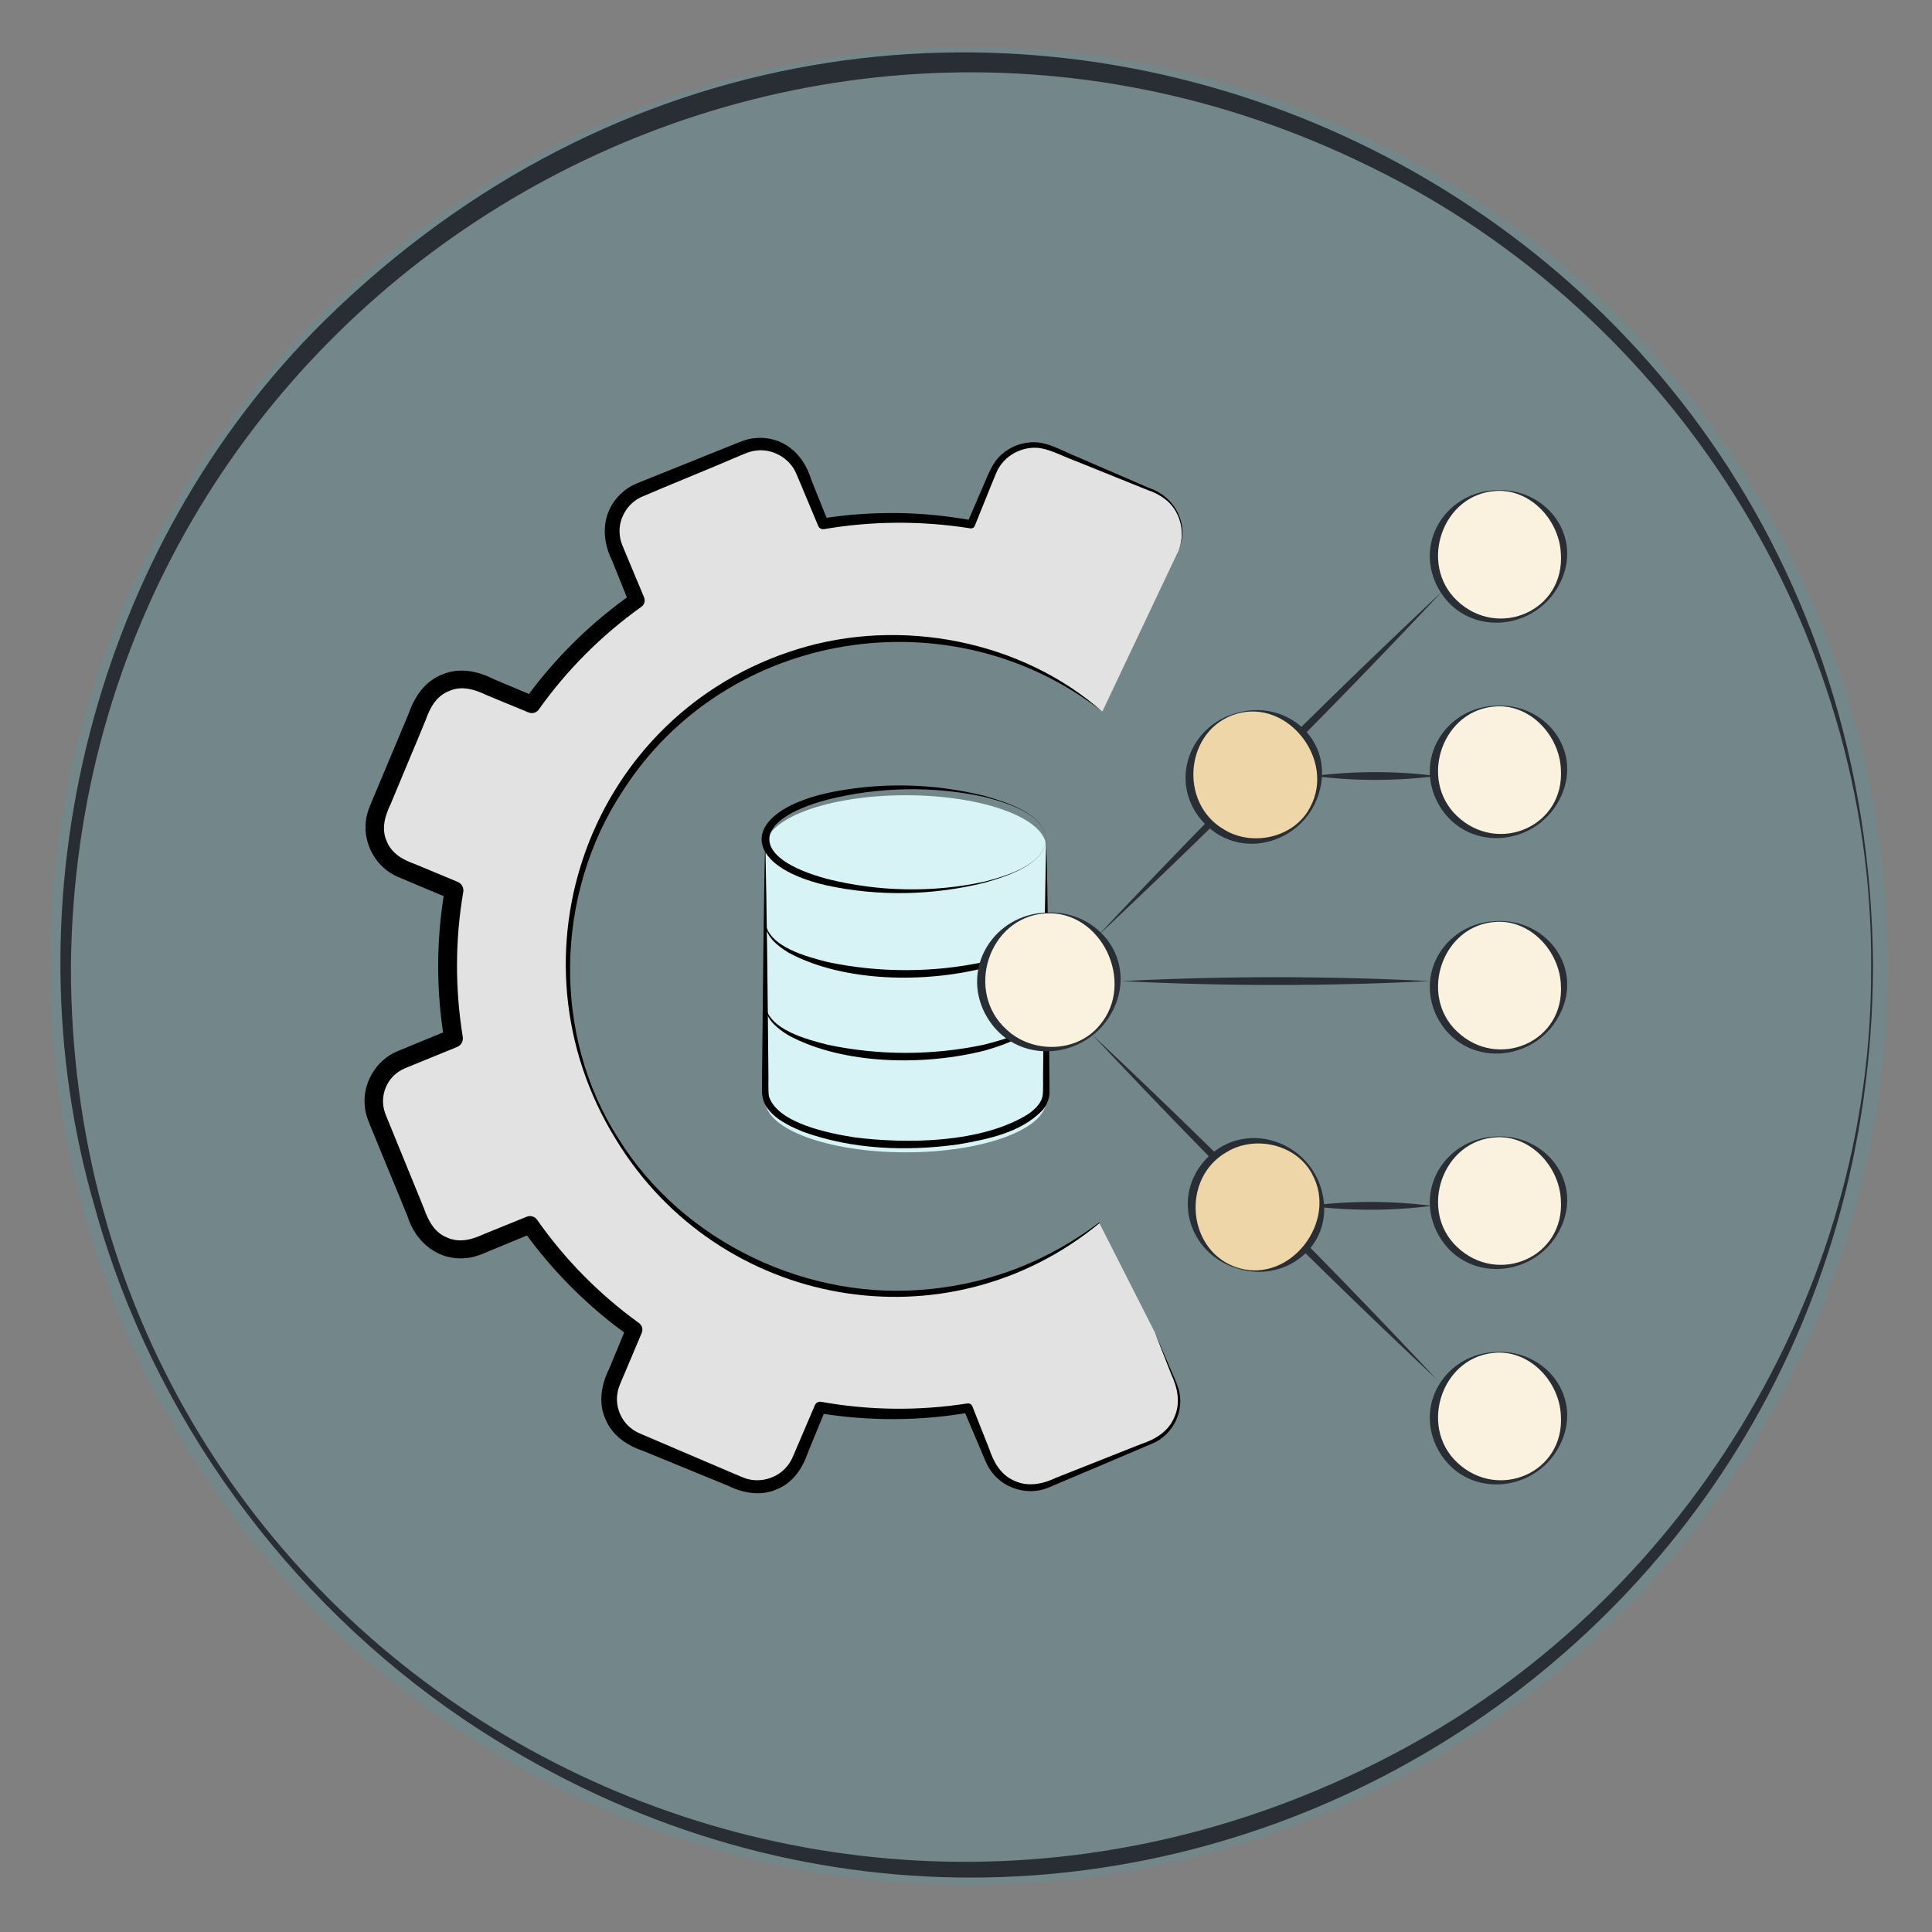
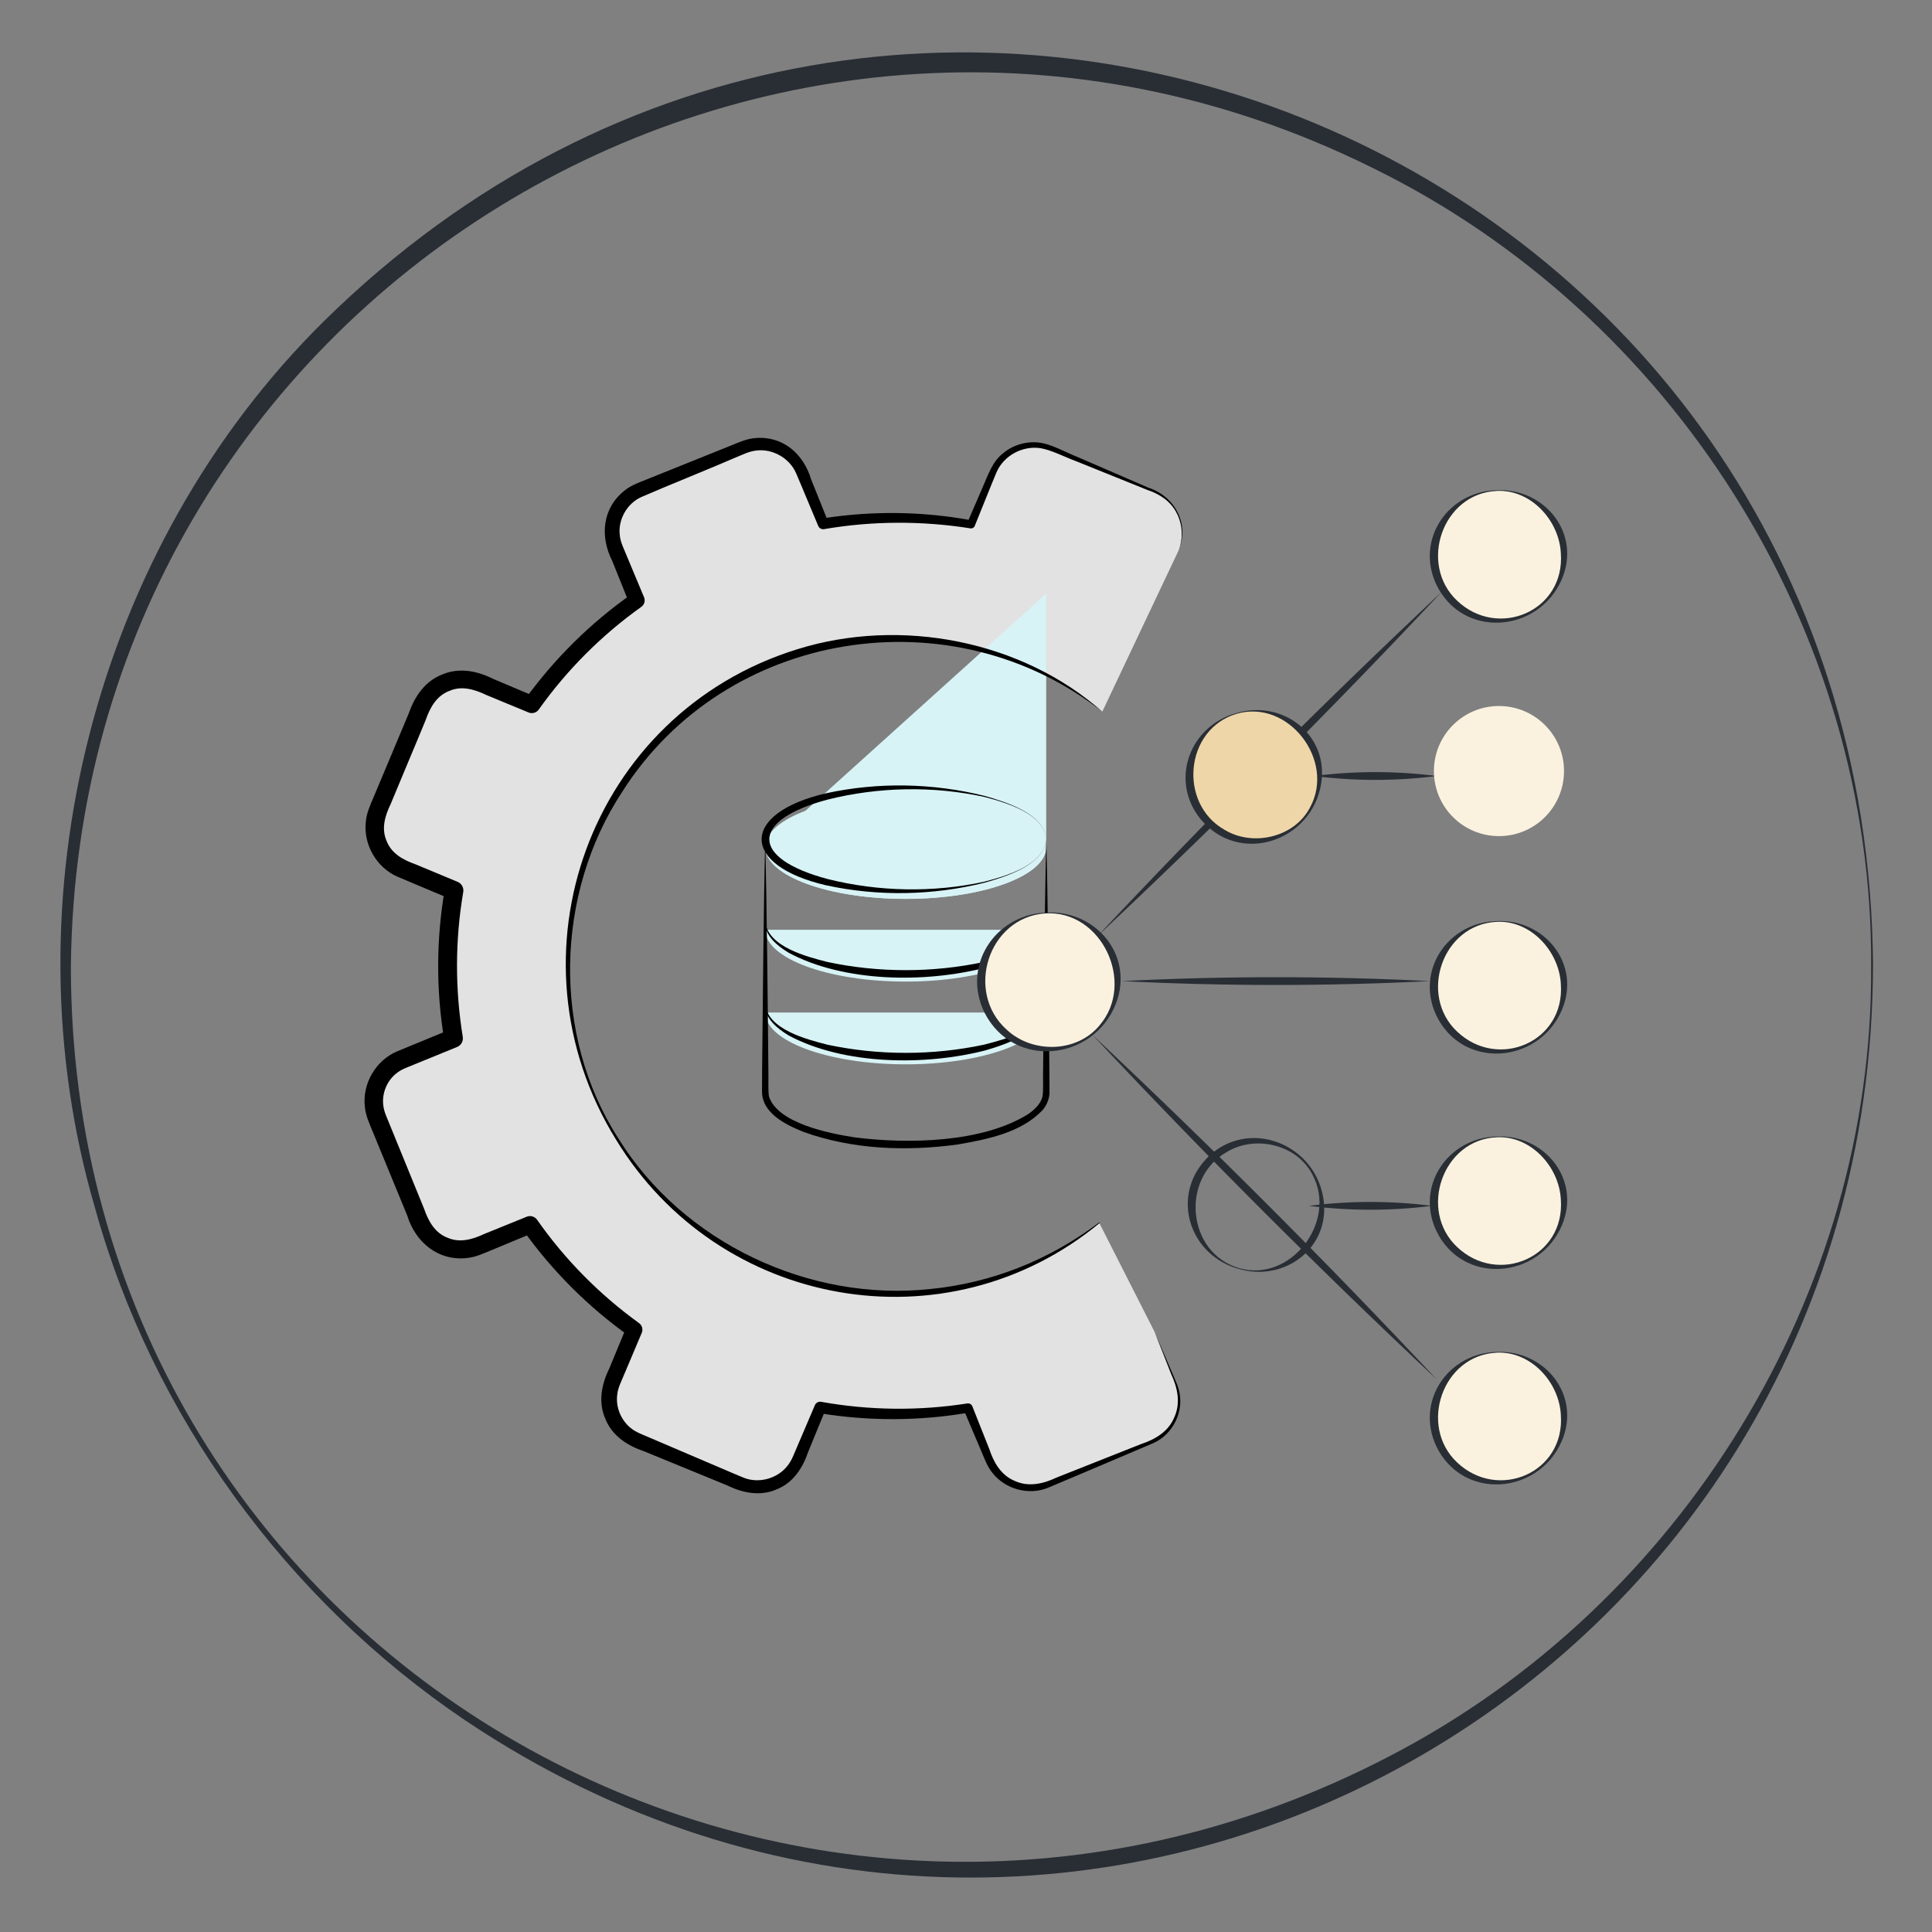
<svg xmlns="http://www.w3.org/2000/svg" id="gouttes_sueur" version="1.1" viewBox="0 0 512 512">
  <rect x="0" y="0" width="512" height="512" fill="#808080" stroke="none" />
  <defs>
    <style>
      .st0 {
        fill: #faf2df;
      }

      .st1 {
        fill: #e2e2e2;
      }

      .st2 {
        fill: #292e35;
      }

      .st3 {
        fill: #23b5d3;
        opacity: .13;
      }

      .st4 {
        fill: #d7f3f6;
      }

      .st5 {
        fill: #efd6a8;
      }
    </style>
  </defs>
-   <circle class="st3" cx="256.77" cy="256" r="243.52" />
  <path class="st2" d="M496.37,256c-.6,193.14-212.05,308.07-373.14,199.87-47.26-31.9-82.87-80.77-98.06-135.78-23.92-81.83-.07-175.02,60.7-235,154.19-151.78,408.95-45.11,410.51,170.91h0ZM495.87,256c.5-89.13-52.69-172.77-132.54-211.71C205.16-33.83,20.6,79.53,18.79,256c-.16,181.3,190.4,292.67,349.8,209.22,76.87-39.98,127.9-122.24,127.27-209.22h0Z" />
  <g>
    <g id="g3403">
      <path class="st1" d="M305.95,352.88l5.65,13.77c2.48,6.04-.44,13.01-6.48,15.49l-27.45,11.26c-6.04,2.48-13.01-.44-15.49-6.48l-5.65-13.77c-13.17,2.17-26.4,2.05-39.18-.15l-5.75,13.75c-2.52,6.02-9.51,8.89-15.53,6.37l-27.38-11.45c-6.02-2.52-8.89-9.51-6.37-15.53l5.75-13.75c-10.54-7.56-19.91-16.89-27.62-27.79l-13.77,5.65c-6.04,2.48-13.01-.44-15.49-6.48l-11.26-27.45c-2.48-6.04.44-13.01,6.48-15.49l13.77-5.65c-2.17-13.17-2.05-26.4.15-39.18l-13.75-5.75c-6.02-2.52-8.89-9.51-6.37-15.53l11.45-27.37c2.52-6.02,9.51-8.89,15.53-6.37l13.75,5.75c7.56-10.53,16.89-19.91,27.79-27.62l-5.65-13.78c-2.48-6.04.44-13.01,6.48-15.49l27.45-11.26c6.04-2.48,13.01.44,15.48,6.48l5.65,13.78c13.17-2.17,26.4-2.05,39.18.15l5.75-13.75c2.52-6.02,9.51-8.89,15.53-6.37l27.38,11.45c6.02,2.52,8.89,9.51,6.37,15.53l-20.23,42.74c-14.95-12.16-34.02-19.46-54.79-19.46-47.97,0-86.87,38.89-86.87,86.87s38.89,86.87,86.87,86.87c20.4,0,39.16-7.03,53.98-18.8l14.63,28.82Z" />
    </g>
    <g>
      <ellipse class="st4" cx="240.03" cy="224.48" rx="37.23" ry="13.73" />
      <path class="st4" d="M277.26,268.33c0,7.58-16.67,13.73-37.23,13.73s-37.23-6.14-37.23-13.73" />
      <path class="st4" d="M277.26,246.4c0,7.58-16.67,13.73-37.23,13.73s-37.23-6.14-37.23-13.73" />
-       <path class="st4" d="M202.8,224.48v67.17c0,7.58,16.67,13.73,37.23,13.73s37.23-6.14,37.23-13.73v-67.17" />
+       <path class="st4" d="M202.8,224.48c0,7.58,16.67,13.73,37.23,13.73s37.23-6.14,37.23-13.73v-67.17" />
    </g>
    <g id="g34031" data-name="g3403">
      <path d="M305.95,352.88s4.76,11.11,4.76,11.11c.78,1.87,1.74,3.72,1.97,5.76.75,5.19-2.29,10.63-7.11,12.72-8.1,3.45-19.74,8.4-27.85,11.81-5.08,2.08-11.32.39-14.7-3.94-1.36-1.63-2.08-3.69-2.9-5.6,0,0-4.72-11.13-4.72-11.13l1.34.75c-13.07,2.26-26.53,2.29-39.64.14l1.66-.91s-4.59,11.19-4.59,11.19c-1.44,4.25-3.99,8.2-8.34,9.91-4.22,1.88-8.98,1-12.98-.99,0,0-11.19-4.59-11.19-4.59l-11.19-4.59c-4.33-1.45-8.35-4.16-10.07-8.58-1.91-4.36-.98-9.11,1.05-13.23,0,0,4.62-11.17,4.62-11.17,0,0,.74,2.59.74,2.59-10.89-7.74-20.49-17.32-28.24-28.22,0,0,2.76.8,2.76.8,0,0-11.17,4.63-11.17,4.63-2.01.83-4.12,1.83-6.35,2.04-7.65.89-13.71-4.15-15.89-11.26-2.26-5.59-6.94-16.77-9.2-22.36-.83-2.01-1.82-4.15-2.02-6.39-.75-6.1,2.86-12.36,8.53-14.74,1.72-.72,12.05-4.97,14.01-5.78,0,0-1.51,2.7-1.51,2.7-2.21-13.22-2.12-26.81.16-40l1.48,2.69c-1.63-.71-12.38-5.17-13.97-5.88-5.65-2.41-9.22-8.69-8.43-14.78.21-2.23,1.22-4.37,2.06-6.37,0,0,4.68-11.15,4.68-11.15,0,0,4.68-11.15,4.68-11.15,1.53-4.41,4.33-8.47,8.86-10.18,4.44-1.89,9.25-.93,13.42,1.17,0,0,11.14,4.71,11.14,4.71s-2.71.77-2.71.77c7.83-10.84,17.47-20.36,28.41-28.02l-.74,2.53-4.51-11.22c-3.29-6.48-2.69-13.96,3.28-18.68,1.7-1.39,3.87-2.14,5.85-2.94,0,0,11.22-4.51,11.22-4.51,0,0,11.22-4.51,11.22-4.51,1.97-.79,4.02-1.74,6.19-1.92,7.38-.71,12.89,4.09,14.94,10.93,0,0,4.51,11.22,4.51,11.22,0,0-1.55-.86-1.55-.86,13.1-2.07,26.56-1.92,39.59.5,0,0-1.16.64-1.16.64,0,0,4.06-9.39,4.06-9.39,1.41-3.17,2.54-6.78,5.4-9.01,2.79-2.36,6.62-3.37,10.18-2.76,3.02.53,6.79,2.66,9.66,3.77,0,0,18.77,8.13,18.77,8.13,6.91,2.25,10.92,9.69,7.93,16.54,1.28-3.17,1.05-6.86-.51-9.84-1.55-3.09-4.44-5.02-7.67-6.1,0,0-18.97-7.65-18.97-7.65-2.76-.99-6.61-3-9.43-3.45-4.79-.74-9.78,1.97-11.69,6.41-1.21,2.83-4.5,11.14-5.76,14.19-.19.47-.68.73-1.16.64-12.83-2.03-25.98-1.99-38.77.21-.67.11-1.31-.26-1.55-.86,0,0-4.67-11.15-4.67-11.15-.39-.92-.78-1.89-1.17-2.76-1.73-4.05-6.26-6.63-10.62-6.05-1.88.2-3.51,1.07-5.27,1.77-6.86,2.99-18.21,7.52-25.04,10.5-3.9,1.68-6.38,6.09-5.8,10.29.2,1.84,1.08,3.45,1.76,5.18,0,0,4.66,11.15,4.66,11.15.39.92.06,1.96-.72,2.52-10.5,7.48-19.73,16.72-27.19,27.22-.62.88-1.76,1.17-2.71.77,0,0-11.17-4.62-11.17-4.62-3.11-1.49-6.55-2.54-9.86-1.07-3.37,1.31-5.08,4.41-6.22,7.68-2.28,5.59-7.01,16.74-9.3,22.32-1.49,3.09-2.51,6.49-1.05,9.77,1.31,3.37,4.42,5.02,7.66,6.17,0,0,11.16,4.65,11.16,4.65,1.08.45,1.68,1.59,1.48,2.7-2.17,12.67-2.19,25.69-.13,38.37.19,1.16-.46,2.27-1.51,2.69l-11.19,4.57c-1.68.73-3.39,1.22-4.8,2.35-2.54,1.93-3.95,5.29-3.57,8.46.18,1.81,1,3.35,1.67,5.07,0,0,4.57,11.19,4.57,11.19,0,0,4.57,11.19,4.57,11.19,1.13,3.25,2.8,6.38,6.16,7.69,3.31,1.47,6.71.48,9.83-.99.02,0,11.2-4.55,11.22-4.55,1.01-.41,2.15-.05,2.75.81,7.38,10.54,16.55,19.82,27,27.37.84.6,1.12,1.69.74,2.59,0,0-4.71,11.14-4.71,11.14-.69,1.72-1.57,3.32-1.78,5.15-.47,3.3.94,6.82,3.54,8.91,1.42,1.19,3.15,1.74,4.86,2.5,0,0,11.12,4.75,11.12,4.75,1.83.75,12.16,5.23,13.87,5.9,4.01,1.67,9,.34,11.68-3.08,1.21-1.45,1.77-3.23,2.54-4.96,0,0,4.75-11.12,4.75-11.12.27-.67.98-1.04,1.66-.91,12.76,2.29,25.91,2.44,38.75.43.57-.09,1.11.24,1.32.75,0,0,4.46,11.24,4.46,11.24,1.18,3.59,3.13,7.06,6.8,8.55,3.58,1.65,7.54.78,10.97-.86,5.58-2.22,16.89-6.69,22.48-8.91,3.73-1.22,7.3-3.33,8.83-7.13,1.71-3.77.85-7.78-.85-11.43,0,0-4.41-11.26-4.41-11.26h0Z" />
    </g>
    <path d="M291.38,324.14c-40.55,33.44-100.9,22.61-128.12-22.12-30.16-48.73-6.98-112.93,48.05-129.97,27.39-8.53,59.44-2.34,80.9,16.61-39.9-31.41-99.91-21.96-127.3,21.15-17.81,27.07-18.7,64.41-1.06,91.85,17.11,27.63,50.62,43.44,82.83,39.93,8.02-.8,15.94-2.72,23.46-5.7,7.52-2.97,14.62-7.02,21.12-11.9.09-.08.23.08.12.16h0Z" />
    <path d="M277.26,222.42c-.45,6.78-10.78,9.91-16.29,11.49-13.7,3.42-28.22,3.71-42.06.7-22.73-5.29-22.8-19.06,0-24.38,13.84-3.02,28.36-2.72,42.06.7,5.54,1.6,15.82,4.7,16.29,11.49h0ZM277.26,222.42c-.55-6.84-10.77-9.76-16.36-11.22-13.63-2.97-28.08-2.68-41.57.7-20.56,5.46-20.65,15.55,0,21.05,13.49,3.38,27.94,3.67,41.57.7,5.62-1.47,15.79-4.37,16.36-11.22h0Z" />
    <path d="M277.26,266.26c-.13,6.97-10.55,10.49-16.14,12.11-15.92,4.08-37.39,3.92-52.11-3.96-2.9-1.77-6.34-4.41-6.22-8.15.86,6.63,11.01,9.18,16.51,10.6,13.58,2.88,27.85,2.88,41.43,0,5.54-1.44,15.62-3.95,16.51-10.6h0Z" />
    <path d="M277.26,244.34c-.13,6.97-10.55,10.49-16.14,12.11-15.92,4.08-37.39,3.92-52.11-3.96-2.9-1.77-6.34-4.42-6.22-8.15.86,6.63,11.01,9.18,16.51,10.6,13.58,2.88,27.85,2.88,41.43,0,5.54-1.44,15.62-3.95,16.51-10.6h0Z" />
    <path d="M202.8,222.42c.41,18.53.67,42.83.83,61.51.07,1.8-.12,5,.15,6.63,2.3,7.15,16.08,9.83,22.76,10.86,13.99,1.78,33.71,1.47,45.92-6.16,1.76-1.21,3.39-2.81,3.82-4.7.27-1.62.08-4.84.15-6.63.04-4.45.3-29.19.35-34.17.17-9.11.26-18.22.49-27.34.45,15.75.57,38.67.77,54.67.02,2.27.08,8.06.08,10.25,0,0,0,1.71,0,1.71.13,1.84-.69,3.93-1.93,5.25-5.73,5.94-14.61,7.64-22.4,9-13.64,1.86-27.9,1.35-40.95-3.37-4.67-1.9-11.05-4.98-10.9-10.88,0-1.08.02-4.01.02-5.13.22-18.71.37-42.93.83-61.51h0Z" />
    <g>
      <path class="st2" d="M290.83,248.09c29.47-31.4,59.92-61.87,91.33-91.33-29.46,31.41-59.93,61.87-91.33,91.33h0Z" />
      <path class="st2" d="M348.16,205.65c10.81-1.37,21.78-1.38,32.58,0-10.81,1.38-21.78,1.37-32.58,0h0Z" />
      <path class="st2" d="M289.54,274.28c31.36,29.45,61.8,59.9,91.22,91.29-31.37-29.45-61.79-59.9-91.22-91.29h0Z" />
      <path class="st2" d="M346.88,319.56c10.8-1.37,21.78-1.38,32.58,0-10.8,1.38-21.78,1.37-32.58,0h0Z" />
      <path class="st2" d="M297.28,260c27.17-1.37,54.41-1.38,81.59,0-27.17,1.38-54.41,1.37-81.59,0h0Z" />
      <circle class="st0" cx="278.09" cy="260" r="18.07" />
      <path class="st2" d="M276.92,241.86c13.28-.97,23.78,11.22,18.8,24.14-5.96,15.2-27.07,17.45-34.78,2.42-6.14-12.3,2.6-25.87,15.99-26.57h0ZM276.93,242.06c-15.08,1.13-21.26,20.86-10.16,30.8,6.76,6.36,18.59,6.21,24.64-1.15,9.64-11.27.5-30.65-14.48-29.65h0Z" />
      <g>
        <circle class="st5" cx="332.43" cy="205.65" r="17.24" />
        <path class="st2" d="M327.68,188.97c12.17-3.62,24.53,5.66,22.44,18.72-2.52,15.39-21.75,21.8-32.01,9.32-8.24-10.26-2.79-24.68,9.57-28.04h0ZM327.74,189.16c-13.78,4.06-15.54,23.77-3.23,30.74,7.52,4.57,18.61,2.04,22.71-6.02,6.69-12.37-5.79-28.69-19.48-24.72h0Z" />
      </g>
      <g>
        <circle class="st0" cx="397.24" cy="147.24" r="17.24" />
        <path class="st2" d="M396.61,129.91c12.68-.61,22.47,11.36,17.31,23.54-6.13,14.34-26.33,15.97-33.31,1.4-5.55-11.94,3.18-24.63,16-24.94h0ZM396.62,130.11c-14.35.65-20.77,19.37-10.48,29.07,10.87,10.31,28.6,2.74,27.5-12.54-.42-8.71-7.95-17-17.02-16.54h0Z" />
      </g>
      <g>
        <circle class="st0" cx="397.24" cy="204.34" r="17.24" />
-         <path class="st2" d="M396.61,187c12.68-.61,22.47,11.36,17.31,23.54-6.12,14.34-26.33,15.97-33.31,1.4-5.55-11.94,3.18-24.63,16-24.94h0ZM396.62,187.2c-14.35.65-20.77,19.37-10.48,29.07,10.87,10.31,28.6,2.74,27.5-12.54-.42-8.71-7.95-17-17.02-16.54h0Z" />
      </g>
      <g>
        <circle class="st0" cx="397.24" cy="261.43" r="17.24" />
        <path class="st2" d="M396.61,244.1c12.68-.61,22.47,11.36,17.31,23.54-6.13,14.34-26.33,15.97-33.31,1.4-5.55-11.94,3.18-24.63,16-24.94h0ZM396.62,244.3c-14.35.65-20.77,19.37-10.48,29.07,10.87,10.31,28.6,2.74,27.5-12.54-.42-8.71-7.95-17-17.02-16.54h0Z" />
      </g>
      <g>
        <circle class="st0" cx="397.24" cy="318.52" r="17.24" />
        <path class="st2" d="M396.61,301.19c12.68-.61,22.47,11.36,17.31,23.54-6.13,14.34-26.33,15.97-33.31,1.4-5.55-11.94,3.18-24.63,16-24.94h0ZM396.62,301.39c-14.35.65-20.77,19.37-10.48,29.07,10.87,10.31,28.6,2.74,27.5-12.54-.42-8.71-7.95-17-17.02-16.54h0Z" />
      </g>
      <g>
        <circle class="st0" cx="397.24" cy="375.62" r="17.24" />
        <path class="st2" d="M396.61,358.28c12.68-.61,22.47,11.36,17.31,23.54-6.13,14.34-26.33,15.97-33.31,1.4-5.55-11.94,3.18-24.63,16-24.94h0ZM396.62,358.48c-14.35.65-20.77,19.37-10.48,29.07,10.87,10.31,28.6,2.74,27.5-12.54-.42-8.71-7.95-17-17.02-16.54h0Z" />
      </g>
-       <ellipse class="st5" cx="333.02" cy="319.56" rx="17.24" ry="17.26" />
      <path class="st2" d="M328.33,336.06c13.7,3.98,26.18-12.36,19.49-24.74-4.1-8.06-15.2-10.6-22.72-6.02-12.3,6.97-10.55,26.7,3.23,30.76h0ZM328.27,336.26c-12.37-3.37-17.81-17.79-9.58-28.06,10.26-12.5,29.5-6.08,32.01,9.32,2.09,13.06-10.26,22.37-22.44,18.74h0Z" />
    </g>
  </g>
</svg>